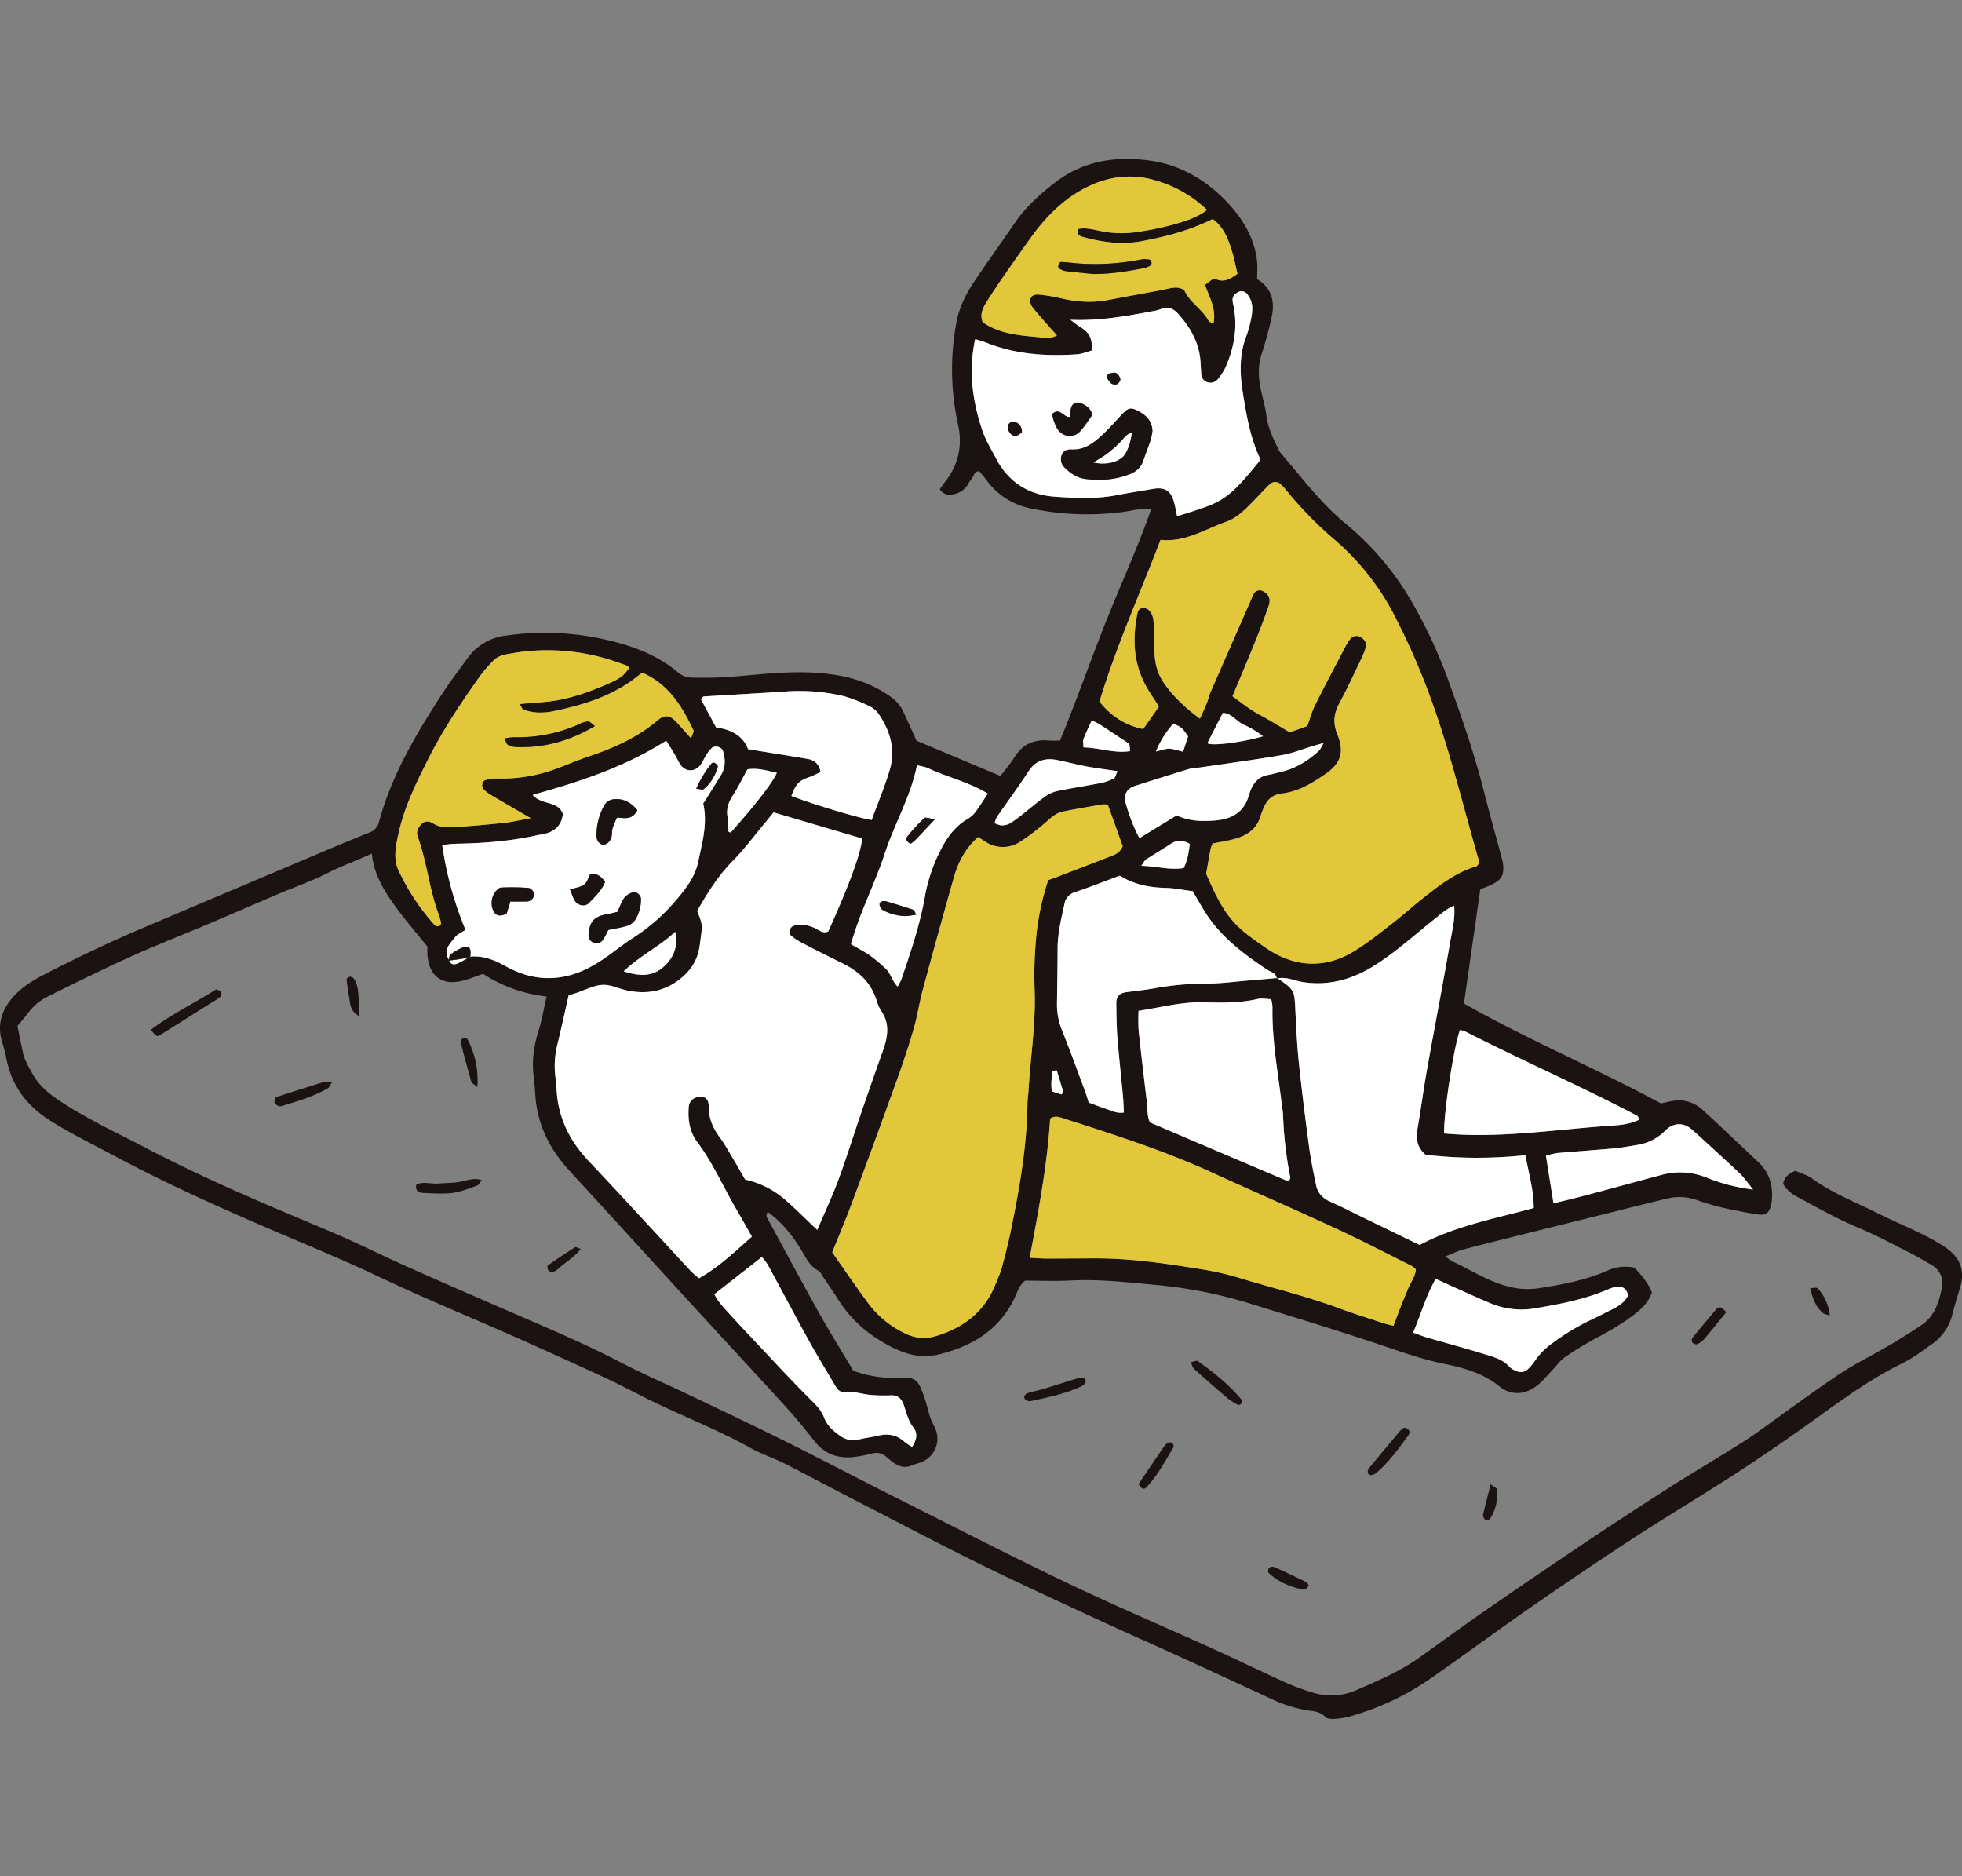
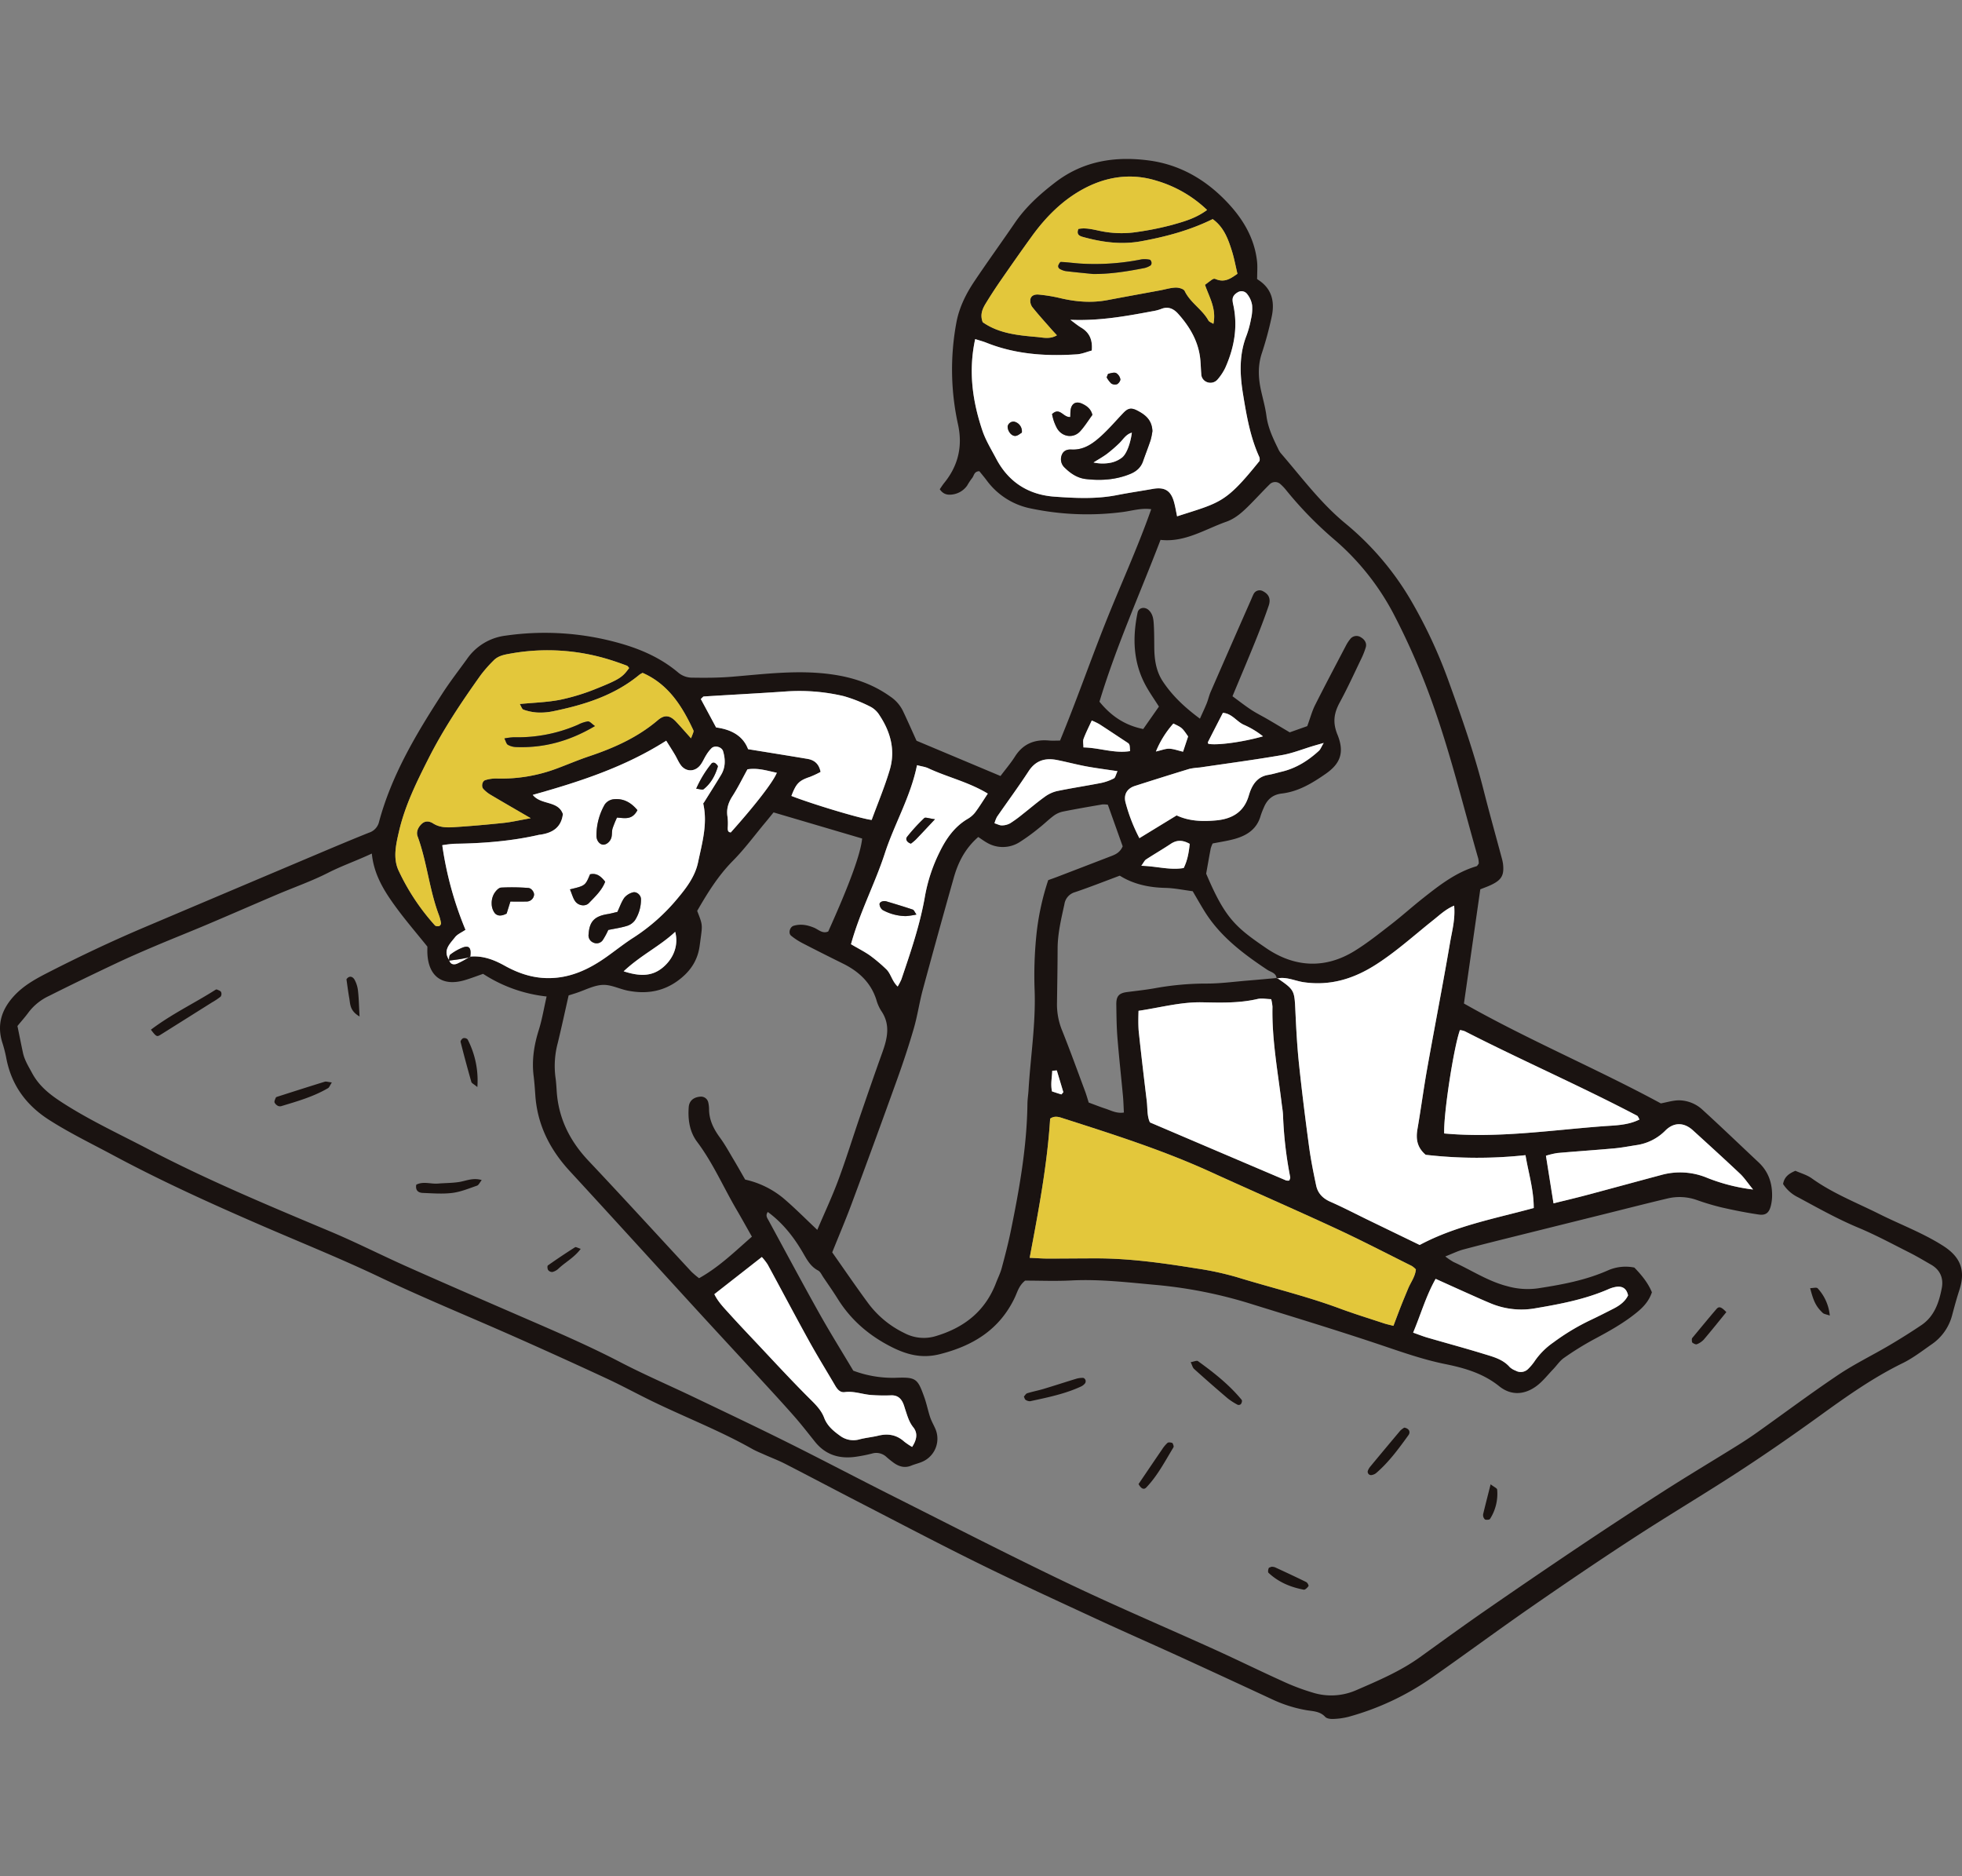
<svg xmlns="http://www.w3.org/2000/svg" width="1000" height="956" viewBox="0 0 1000 956">
  <rect x="0" y="0" width="1000" height="956" fill="#808080" stroke="none" />
  <defs>
    <clipPath id="a">
      <path fill="#fff" stroke="#707070" d="M4370-277h1000v956H4370z" />
    </clipPath>
    <clipPath id="b">
      <path fill="none" d="M0 0h1000v794.982H0z" />
    </clipPath>
  </defs>
  <g clip-path="url(#a)" transform="translate(-4370 277)">
    <g clip-path="url(#b)" transform="translate(4370 -196)">
      <path fill="#1a1311" d="M278.616 426.805a73.815 73.815 0 0 1-32.384-11.534c-3.181 1.1-6.184 2.268-9.262 3.184-11.356 3.391-18.586-1.759-19.133-13.558-.055-1.178-.007-2.357-.007-3.51-5.368-6.69-10.95-13.163-15.985-20.038-5.918-8.083-11.29-16.55-12.332-27.386-7.743 3.639-15.2 6.2-22.3 9.812-8.379 4.263-17.337 7.381-26.012 11.072-11.933 5.076-23.813 10.278-35.757 15.331-8.693 3.68-17.481 7.145-26.174 10.828-6.786 2.878-13.558 5.811-20.219 8.962-11.467 5.423-22.9 10.928-34.231 16.628a27.7 27.7 0 0 0-10.252 8.272c-1.7 2.342-3.65 4.5-5.678 6.975.905 4.415 1.818 9.021 2.8 13.617.813 3.794 2.845 6.986 4.67 10.377 3.979 7.4 10.289 11.84 17.079 16.122 13.514 8.519 27.977 15.235 42.085 22.616 30.116 15.76 61.458 28.812 92.767 41.96 13.329 5.6 26.241 12.184 39.455 18.065 18.878 8.408 37.841 16.621 56.8 24.844 17.33 7.525 34.7 14.91 51.495 23.651 12.3 6.4 25.073 11.881 37.586 17.869 15.978 7.644 31.989 15.232 47.841 23.13 17.969 8.951 35.735 18.313 53.671 27.33 29.543 14.858 58.965 29.975 88.789 44.239 24.763 11.84 50.058 22.557 75.064 33.888 11.559 5.239 22.949 10.854 34.516 16.078a112.358 112.358 0 0 0 15.686 5.952 31.709 31.709 0 0 0 21.693-1.116c11.375-4.936 22.809-9.746 32.964-17.06 11.02-7.939 22.014-15.926 33.178-23.658q24.039-16.646 48.325-32.935 21.351-14.3 42.987-28.176c12.187-7.788 24.611-15.2 36.895-22.838 3.51-2.18 6.971-4.452 10.34-6.846 13.728-9.745 27.219-19.846 41.191-29.229 8.3-5.578 17.4-9.978 26.041-15.069q8.379-4.932 16.462-10.355c6.627-4.463 9.007-11.522 10.418-18.859.979-5.065-.8-9.335-5.508-12.014-3.587-2.039-7.122-4.189-10.806-6.04-8.682-4.367-17.256-9.021-26.207-12.753-10.632-4.433-20.6-10.045-30.692-15.486a18.829 18.829 0 0 1-7.666-6.779c.621-3.613 2.893-5.3 6.273-6.738 2.6 1.171 5.848 2.054 8.412 3.894 10.647 7.632 22.794 12.346 34.379 18.143 10.81 5.4 22.188 9.627 32.458 16.17 8.922 5.685 11.593 12.531 8.345 22.513-1.37 4.2-2.534 8.478-3.672 12.749a25.8 25.8 0 0 1-10.436 14.94c-4.84 3.369-9.576 7.056-14.833 9.627-15.228 7.437-28.9 17.178-42.558 27.053-13.4 9.679-27 19.114-40.848 28.132-17.814 11.6-36.115 22.457-53.933 34.054-17.574 11.434-34.926 23.219-52.156 35.166-16.986 11.781-33.611 24.079-50.549 35.923a137.232 137.232 0 0 1-42.274 19.857 35.931 35.931 0 0 1-7.847 1.119c-1.389.07-3.31-.166-4.13-1.057-2.734-2.974-6.395-2.837-9.8-3.454a68.394 68.394 0 0 1-16.842-5.3q-23.285-10.834-46.629-21.538c-14.762-6.746-29.628-13.266-44.354-20.09-19.546-9.055-39.137-18.039-58.466-27.552-20.374-10.03-40.478-20.614-60.671-31.017-12.849-6.62-25.62-13.392-38.476-19.994-3.406-1.747-7.012-3.1-10.514-4.666-2.154-.964-4.367-1.84-6.417-3-16.225-9.158-33.6-15.9-50.327-23.991-7.965-3.849-15.738-8.113-23.762-11.837q-23.283-10.815-46.758-21.215c-22.912-10.163-46.145-19.628-68.766-30.393-20.008-9.52-40.534-17.766-60.83-26.566-25.465-11.042-50.719-22.491-75.194-35.628-10.924-5.863-22.084-11.257-32.561-17.951-11.781-7.518-19.292-17.807-21.892-31.616a65.258 65.258 0 0 0-1.97-7.706c-2.882-9.044-.488-16.75 5.689-23.607 4.836-5.368 10.883-8.752 17.282-12.032 16.31-8.356 32.842-16.177 49.707-23.326q41.976-17.794 83.975-35.55c10.06-4.248 20.115-8.523 30.256-12.575a7.587 7.587 0 0 0 5.076-5.519c6.461-23.991 19.055-44.985 32.4-65.577 3.849-5.94 8.209-11.556 12.357-17.3a28.052 28.052 0 0 1 19.794-12 140.11 140.11 0 0 1 56.194 3.347c11.578 3.085 22.336 7.592 31.582 15.346a10.988 10.988 0 0 0 7.244 2.726c6.783.111 13.5.092 20.315-.469 17.027-1.4 34.058-3.639 51.236-1.145 10.736 1.555 20.551 4.891 29.429 11.227a18.763 18.763 0 0 1 6.362 7.145c2.3 4.777 4.422 9.642 7.038 15.387 13.636 5.722 28.014 11.763 42.795 17.969 2.527-3.369 5.209-6.509 7.4-9.956 4.127-6.495 10.008-8.789 17.4-8.12 1.729.155 3.484.022 5.545.022 8.124-19.683 15.117-39.721 22.923-59.426 7.7-19.425 16.484-38.428 23.551-58.477-5.117-.728-9.945.864-14.81 1.467a140.111 140.111 0 0 1-46.626-1.858 36.8 36.8 0 0 1-22.557-14.467c-1.208-1.607-2.516-3.144-3.606-4.5-2.837.052-2.678 2.449-3.8 3.631a34.722 34.722 0 0 0-2.42 3.691 10.914 10.914 0 0 1-7.374 4.511c-2.339.358-4.729.129-6.583-2.656.691-.986 1.408-2.15 2.257-3.2 7.16-8.8 9.472-18.715 7.049-29.794a130.4 130.4 0 0 1-.846-51.886c1.411-7.666 4.836-14.581 9.121-20.984 6.733-10.055 13.844-19.856 20.668-29.845 5.578-8.168 12.793-14.644 20.551-20.61C552.041 1.019 568.311-1.53 585.622.779c15.877 2.12 28.989 9.82 39.843 21.276 8.039 8.486 13.964 18.29 15.246 30.267.273 2.534.041 5.124.041 8.63-.259-.44-.089.259.351.532 7.363 4.651 8.737 11.53 6.967 19.358a178.317 178.317 0 0 1-4.862 17.943c-2.183 6.435-1.906 12.753-.484 19.188.957 4.322 2.187 8.611 2.763 12.985.787 6 3.3 11.3 5.9 16.6a10.7 10.7 0 0 0 1.334 2.294c10.581 12.232 20.211 25.3 32.809 35.724a146.734 146.734 0 0 1 33.729 39.592 250.368 250.368 0 0 1 18.752 40.068c6.735 18.59 13.3 37.25 18.168 56.46 2.9 11.438 6.092 22.8 9.143 34.194a23.5 23.5 0 0 1 .757 3.458c.606 5.626-.735 8.035-5.926 10.525-1.847.887-3.794 1.563-5.674 2.324-2.76 19.3-5.508 38.495-8.331 58.185 32.82 18.623 67.432 33.06 100.355 50.9 3.074-.55 6.206-1.563 9.339-1.566a17.975 17.975 0 0 1 12.066 4.972c9.587 8.741 18.933 17.744 28.4 26.617 5.091 4.769 7.075 10.739 6.894 17.548a21.847 21.847 0 0 1-.576 4.378c-.883 3.709-2.531 5.231-6.236 4.684-6.413-.942-12.79-2.217-19.107-3.665a128.3 128.3 0 0 1-12.719-3.823 26.35 26.35 0 0 0-14.855-.646c-10.625 2.516-21.2 5.231-31.793 7.865q-21.911 5.447-43.818 10.9c-9.432 2.357-18.87 4.684-28.261 7.189-2.778.743-5.4 2.058-9.206 3.547a38.045 38.045 0 0 0 4.23 2.841c9.114 4.145 17.526 9.808 27.408 12.324a38 38 0 0 0 15.638 1.075c12.3-1.891 24.4-4.123 35.864-9.239a22.315 22.315 0 0 1 13.233-1.337c3.617 3.728 6.964 7.765 8.944 12.6-1.441 4.293-4.119 7.307-7.378 10-6.875 5.693-14.615 9.938-22.446 14.12a153.425 153.425 0 0 0-15 9.324c-2.121 1.47-3.62 3.82-5.453 5.719-2.841 2.952-5.4 6.306-8.659 8.693-6.088 4.452-12.908 4.825-18.87.03-8.142-6.554-17.644-9.31-27.5-11.3-12.21-2.468-23.865-6.746-35.624-10.662-20.718-6.908-41.605-13.27-62.463-19.731a233.338 233.338 0 0 0-48.458-9.864c-14.677-1.308-29.37-3.122-44.206-2.357-7.939.41-15.915.074-23.392.074-3.24 2.59-3.96 5.889-5.335 8.759-7.747 16.211-21.19 24.442-38.136 28.723-9.084 2.3-16.739.321-24.626-3.665-11.356-5.741-20.622-13.643-27.386-24.464-2.346-3.757-4.891-7.389-7.377-11.053-.82-1.212-1.492-2.83-2.664-3.447-4.241-2.231-6.059-6.262-8.327-10.056-4.559-7.621-10.045-14.452-17.311-19.776-1.319 1.843-.277 3.085.4 4.33 8.593 15.8 17.075 31.675 25.864 47.372 5.456 9.746 11.382 19.232 17.3 29.174a57.242 57.242 0 0 0 21.323 3.635c10.669-.4 11.415.214 14.873 9.882 1.186 3.317 1.866 6.809 2.97 10.156.635 1.925 1.674 3.713 2.5 5.575a12.77 12.77 0 0 1-5.508 16.683c-2.05 1.108-4.437 1.566-6.613 2.453-3.4 1.393-6.354.451-9.125-1.574a52.84 52.84 0 0 1-3.447-2.778 7.555 7.555 0 0 0-7.374-1.814 75.731 75.731 0 0 1-7.81 1.577c-8.5 1.337-15.812-.676-21.371-7.651-3.495-4.385-6.945-8.818-10.643-13.026-5.852-6.65-11.87-13.152-17.862-19.676-10.588-11.526-21.242-22.989-31.808-34.53-21.541-23.521-42.972-47.143-64.587-70.594-10.159-11.02-16.539-23.6-17.577-38.7-.225-3.236-.44-6.48-.846-9.7-1.02-8.065.181-15.8 2.612-23.525 1.666-5.294 2.564-10.828 3.994-17.09m-39.083-20.293c6.447-.628 12.173 1.537 17.651 4.585 6.809 3.794 13.95 6.262 21.866 6.358 11.5.133 21.205-4.485 30.278-10.943 4.566-3.251 8.962-6.768 13.684-9.775a98.115 98.115 0 0 0 22.391-19.945c4.54-5.408 8.9-11.2 10.4-18.316 2.054-9.779 4.932-19.535 2.686-29.732-.118-.528.188-1.149.033-.321 3.495-5.619 6.336-10.06 9.047-14.578 2.279-3.8 2.2-7.9 1-11.988-.658-2.242-4.2-3.17-5.881-1.574a18.321 18.321 0 0 0-2.689 3.454c-1.112 1.733-1.873 3.724-3.151 5.305-2.774 3.428-7.278 3.354-9.838-.126-1.212-1.648-1.995-3.609-3.051-5.379-1.334-2.239-2.745-4.433-4.389-7.064-21.131 13.477-44.25 20.95-68.012 27.615 4.248 5.316 12.915 2.778 15.357 9.76-.842 6.864-5.3 9.568-11.371 10.5-.292.044-.595.044-.879.111-14.171 3.247-28.568 4.333-43.061 4.537a59.147 59.147 0 0 0-6.169.735 177.394 177.394 0 0 0 11.837 43.112c-2.032 1.389-4.123 2.224-5.312 3.757-2.6 3.358-6.413 6.657-3 11.655.558 2.279 2.4 2.483 4 1.851a57.16 57.16 0 0 0 6.572-3.595m411.411 10.883c8.929 6.14 8.815 6.144 9.328 17.149.414 8.829.876 17.677 1.8 26.466 1.478 14.068 3.236 28.11 5.124 42.133.905 6.705 2.239 13.362 3.643 19.986.842 3.971 3.377 6.594 7.241 8.294 6.465 2.841 12.738 6.125 19.1 9.21 8.726 4.237 17.459 8.464 26.429 12.808 18.283-9.771 38.38-13.443 58.126-18.83.007-9.417-2.678-17.788-4.193-26.931a229.5 229.5 0 0 1-50.885-.185c-4.455-3.8-5.039-8.164-4.175-13.163 1.762-10.167 3.1-20.407 4.91-30.559 3.827-21.475 8.013-42.883 11.685-64.38 1.023-5.97 2.734-11.977 2.091-18.859-4.333 1.821-7.267 4.684-10.422 7.189-9.69 7.688-18.837 16.044-29.31 22.764-11.312 7.267-23.215 11.013-36.851 9.073-4.607-.658-9.04-3.033-13.879-1.88-.222-2.937-2.952-3.255-4.762-4.459-12.339-8.209-24.087-17.042-32.052-29.92-2-3.236-3.875-6.554-5.981-10.126-4.673-.595-9.321-1.592-13.994-1.7-8.408-.192-16.3-1.914-23.163-6.225-7.876 2.93-15.269 5.855-22.794 8.4a7.479 7.479 0 0 0-5.438 6.181c-1.64 7.492-3.439 14.929-3.458 22.672-.026 9.432-.2 18.863-.325 28.3a35.161 35.161 0 0 0 2.774 13.721c4.03 10.108 7.732 20.348 11.534 30.548.7 1.884 1.241 3.835 1.869 5.8 3.007 1.1 5.73 2.191 8.512 3.1 2.911.953 5.737 2.575 9.417 1.987-.17-3.125-.229-5.748-.469-8.353-.927-9.967-2.035-19.92-2.833-29.9-.443-5.575-.48-11.186-.565-16.787-.063-4.326 1.385-5.833 5.571-6.369 4.666-.6 9.347-1.1 13.976-1.921a147.547 147.547 0 0 1 26.362-2.4c7.045.03 14.1-.953 21.142-1.526 4.976-.406 9.949-.872 14.921-1.311m15.361-128.354c1.529-4.189 2.42-7.6 3.971-10.688 5.168-10.281 10.566-20.448 15.9-30.64a18.563 18.563 0 0 1 1.951-2.944 4.029 4.029 0 0 1 5.512-.979c2.043 1.19 3.081 3.081 2.475 5.124a38.844 38.844 0 0 1-2.261 5.741c-3.58 7.437-7 14.966-10.939 22.21-2.981 5.482-3.8 10.2-1.219 16.536 3.816 9.369 1.171 14.973-6.033 19.975-6.853 4.762-13.905 9.033-22.373 10.023-4.684.55-7.485 3.1-9.169 7.241a39.483 39.483 0 0 0-1.6 4.127c-1.9 6.764-6.968 10.019-13.218 11.763-3.668 1.027-7.474 1.563-11.227 2.32a14.741 14.741 0 0 0-.979 2.531c-.831 4.337-1.581 8.693-2.324 12.841 9.579 22.594 14.821 27.2 30.611 37.97 14.264 9.738 29.813 10.78 44.985 1.448 6.487-3.993 12.5-8.8 18.538-13.469 5.6-4.333 10.876-9.092 16.436-13.484 8.345-6.591 16.742-13.141 27.2-16.236.454-.137.743-.842 1.164-1.352a13.207 13.207 0 0 0-.247-2.56c-7.437-25.782-13.717-51.89-22.668-77.244a358.712 358.712 0 0 0-20.732-47.879 128.644 128.644 0 0 0-30.345-37.77 191.564 191.564 0 0 1-24.061-24.715 24.2 24.2 0 0 0-3.033-3.207 3.946 3.946 0 0 0-5.564.188c-3.151 3.111-6.147 6.376-9.254 9.531-3.75 3.8-7.651 7.64-12.712 9.424-11.013 3.883-21.209 10.676-33.577 9.265-10.58 27.674-22.6 54.24-31.124 82.464 5.711 7.034 12.675 12 22.3 13.927 2.7-3.853 5.353-7.643 8.009-11.438-2.346-3.687-4.537-6.812-6.4-10.126-6.727-11.951-7.2-24.711-4.47-37.789.536-2.553 3.632-3.107 5.6-1.3 2.172 1.988 2.483 4.629 2.638 7.248.233 3.813.225 7.636.255 11.46.044 6.28.809 12.357 4.415 17.766 4.91 7.37 11.231 13.259 18.856 18.9 1.348-3.018 2.483-5.375 3.454-7.795.768-1.906 1.19-3.957 2.01-5.837q10.252-23.507 20.6-46.973c.477-1.082.9-2.191 1.47-3.221a3.443 3.443 0 0 1 4.644-1.1c2.933 1.518 4.064 3.872 2.852 7.414-2.095 6.125-4.418 12.18-6.846 18.183-3.716 9.191-7.6 18.316-11.593 27.907 3.38 2.468 6.373 4.828 9.542 6.912 2.7 1.777 5.634 3.207 8.434 4.84 3.495 2.036 6.964 4.127 11.2 6.642 2.8-.994 6.365-2.257 8.933-3.166m-376.459 137.21c-1.877 8.264-3.6 16.273-5.534 24.231a45.234 45.234 0 0 0-1.178 17.537c.344 2.335.469 4.7.628 7.06.927 13.872 6.7 25.391 16.211 35.462 17.637 18.682 34.948 37.667 52.426 56.5a43.379 43.379 0 0 0 3.927 3.336c10.3-5.752 18.265-13.628 26.931-21.168-2.689-4.74-5.246-9.365-7.913-13.924-6.705-11.445-11.969-23.7-20.016-34.4-3.838-5.109-4.758-11.364-4.271-17.714.244-3.181 2.438-5.05 5.915-5.312a3.771 3.771 0 0 1 4 2.771 15.606 15.606 0 0 1 .447 3.5c-.011 5.6 2.327 10.2 5.56 14.615 2.608 3.558 4.732 7.474 7 11.271 1.962 3.281 3.831 6.617 5.837 10.1a46.193 46.193 0 0 1 19.672 9.664c5.763 4.917 11.1 10.329 17.09 15.967 3.694-8.671 7.566-16.909 10.725-25.409 4-10.758 7.381-21.748 11.109-32.609s7.492-21.741 11.378-32.565c2.571-7.163 4.141-14.153-.672-21.1a21.616 21.616 0 0 1-2.468-5.678c-2.83-8.748-8.959-14.371-16.953-18.327-6.879-3.41-13.746-6.842-20.562-10.374a33.756 33.756 0 0 1-5.892-3.838c-1.57-1.293-.643-4.5 1.3-5.069 3.572-1.057 6.919-.432 10.337.961 2.305.938 4.389 3.292 7.293 1.932 10.835-24.061 16.5-39.522 17.271-47.357-14.825-4.37-29.713-8.763-45.148-13.31-1.215 1.489-2.664 3.3-4.149 5.08-5.486 6.565-10.58 13.521-16.58 19.58-7.573 7.655-13.045 16.576-18.205 25.528 2.73 6.986 2.73 6.986 1.773 14.038-.2 1.463-.38 2.93-.606 4.389-1.156 7.444-5.179 12.952-11.227 17.3-7.732 5.556-16.247 6.709-25.31 4.917-4.326-.857-8.63-3.151-12.845-2.93-4.533.236-8.948 2.664-13.418 4.126-1.4.458-2.8.887-3.883 1.23m208.775-80.731c-6.812 5.974-10.292 13.041-12.476 20.762q-8.057 28.472-15.782 57.036c-1.766 6.535-2.715 13.3-4.6 19.794-2.542 8.759-5.423 17.433-8.512 26.015q-11.377 31.647-23.111 63.165c-3.066 8.253-6.528 16.362-9.952 24.9 6.177 8.763 12.143 17.537 18.442 26.063a49.984 49.984 0 0 0 18.309 15.051 21.082 21.082 0 0 0 16.2 1.518c14.471-4.363 25.1-12.771 30.57-27.142.946-2.483 2.169-4.88 2.856-7.429 1.681-6.258 3.325-12.542 4.625-18.889 4.385-21.4 8.209-42.883 8.5-64.827.03-2.353.417-4.7.558-7.056.994-16.783 3.676-33.452 3.122-50.338a203.253 203.253 0 0 1 1.034-30.057 131.494 131.494 0 0 1 5.878-26.58c1.692-.613 3.074-1.086 4.433-1.607q14.031-5.381 28.051-10.784c2.242-.864 4.271-2.013 5.467-4.843l-7.555-21.19a13.108 13.108 0 0 0-2.774-.155c-6.672 1.149-13.351 2.29-19.99 3.617a12.39 12.39 0 0 0-4.751 2.087c-2.608 1.914-4.913 4.241-7.47 6.232a100.941 100.941 0 0 1-9.993 7.278 15.954 15.954 0 0 1-16.816.188c-1.263-.7-2.427-1.585-4.263-2.8m46.937-263.563c1.843 1.341 3.6 2.83 5.541 4 4.241 2.556 5.859 6.236 5.383 11.67-2.542.669-5.017 1.755-7.555 1.925-15.745 1.049-31.261.03-46.138-5.907-1.777-.709-3.643-1.186-5.737-1.858-3.546 16.369-1.359 31.7 3.7 46.677 1.685 4.98 4.544 9.579 7.016 14.275 6.3 11.977 16.5 18.409 29.765 19.351 10.562.746 21.209 1.282 31.763-.794 6.062-1.193 12.188-2.084 18.272-3.162 5.878-1.042 9.047.706 10.706 6.262.746 2.508 1.134 5.12 1.688 7.71 22.236-7.163 24.656-6.653 42.034-28.235a4.653 4.653 0 0 0-.03-1.762c-4.736-10.311-6.624-21.4-8.423-32.436-1.614-9.915-2.017-19.916 1.777-29.625a50.277 50.277 0 0 0 2.324-8.523 22.582 22.582 0 0 0 .558-7 11.919 11.919 0 0 0-2.383-5.5 3.622 3.622 0 0 0-4.71-1.219c-1.6.872-2.9 2.076-2.874 4.093a13.761 13.761 0 0 0 .41 2.612c2.353 11.112.425 21.7-4.115 31.9a26.8 26.8 0 0 1-3.842 5.844 4.77 4.77 0 0 1-5.645 1.385 4.5 4.5 0 0 1-2.767-4.178c-.2-2.353-.24-4.718-.458-7.067-.853-9.217-5.279-16.757-11.293-23.485-2.32-2.593-5.1-3.949-8.7-2.464a21.52 21.52 0 0 1-4.274 1.116c-13.617 2.556-27.245 5.032-41.989 4.393M524.811 559.98c3.772.166 6.395.377 9.014.377 8.268.007 16.536-.092 24.8-.1 17.186-.011 34.139 2.386 51.044 5.105a153.925 153.925 0 0 1 20.732 4.459c17.459 5.364 35.258 9.6 52.418 15.963 7.455 2.767 15.069 5.106 22.624 7.6 1.359.451 2.774.732 4.769 1.249 1.334-3.506 2.534-6.753 3.8-9.975 1.19-3.014 2.442-6 3.683-9 1.334-3.225 3.624-6.081 3.957-9.786a11.873 11.873 0 0 0-2.065-1.733c-12.941-6.443-25.775-13.111-38.89-19.185-21.15-9.794-42.525-19.1-63.73-28.771-24.216-11.057-49.515-19.1-74.8-27.194-2.191-.7-4.47-1.648-6.927.07-1.467 23.455-5.848 46.585-10.433 70.912m-254.3-224.012c-8.083-4.7-14.445-8.364-20.755-12.114a16.422 16.422 0 0 1-3.373-2.778c-1.164-1.212-.658-4.023.968-4.526a18.637 18.637 0 0 1 5.948-.816 80.067 80.067 0 0 0 30.386-5.05c5.538-2.05 10.972-4.4 16.569-6.269 12.694-4.256 24.733-9.624 35.059-18.423 3.454-2.944 6.2-2.483 9.254.776 2.545 2.719 4.987 5.53 7.636 8.482 1.4-3.521 1.456-3.547 1.116-4.278-5.719-12.247-12.727-23.352-25.771-29.067a10.019 10.019 0 0 0-1.589.9c-12.912 10.713-28.354 15.453-44.391 18.73a32.043 32.043 0 0 1-7.928.55 25.534 25.534 0 0 1-6.86-1.459c-.75-.259-1.112-1.651-1.858-2.856 7.352-.728 14.138-.883 20.692-2.191a106.737 106.737 0 0 0 18.571-5.73c11.737-4.7 13.2-5.878 16.484-10.436-.392-.414-.706-1.027-1.182-1.2-2.767-1.027-5.549-2.013-8.364-2.9a106.527 106.527 0 0 0-50.785-3.262c-3.236.562-6.458 1.112-8.833 3.609a69.885 69.885 0 0 0-6.432 7.3c-9.768 13.695-19.122 27.641-26.732 42.713-6 11.873-11.881 23.747-14.921 36.8-1.555 6.661-3.214 13.658-.336 20.012a113.273 113.273 0 0 0 18.483 27.973 1.363 1.363 0 0 0 .739.458 2.893 2.893 0 0 0 1.633-.033 1.782 1.782 0 0 0 .85-1.367 22.38 22.38 0 0 0-1.1-4.241c-4.906-13.011-6.051-27.031-10.846-40.083-.835-2.272.321-4.725 2.172-6.406 1.77-1.607 3.861-1.363 5.741-.159 3.192 2.047 6.79 2.143 10.292 1.925 8.534-.536 17.06-1.286 25.565-2.176 4.038-.421 8.024-1.367 13.905-2.405M615.236 25.999a62.882 62.882 0 0 0-25.837-14.92c-13.115-4.064-25.856-2.032-37.6 4.407-10.459 5.73-18.819 14.186-25.827 23.85-5.364 7.4-10.6 14.892-15.8 22.4q-4.029 5.824-7.728 11.866c-1.7 2.789-3.04 5.767-1.559 9.594 8.068 5.689 17.77 6.679 27.449 7.51 3.244.277 6.783 1.3 10.37-.846-1.2-1.308-2-2.135-2.752-3-3.3-3.776-6.69-7.481-9.816-11.4a5.434 5.434 0 0 1-.949-4.019c.436-2.01 2.49-2.508 4.256-2.324a79.669 79.669 0 0 1 10.451 1.688c8.135 1.965 16.277 2.689 24.563 1.119 8.977-1.7 17.969-3.321 26.95-4.984 2.612-.484 5.205-1.308 7.824-1.382 1.563-.044 4.06.635 4.585 1.733 2.871 6 8.944 9.317 12.1 15.017.4.728 1.522 1.06 2.542 1.725 1.651-7.78-2.22-13.758-4.278-19.9 4.067-3.018 4.234-3.417 5.53-2.878 4.636 1.928 7.813-.514 11.005-2.737-.986-4.145-1.662-7.906-2.793-11.522-1.928-6.144-4.1-12.224-9.827-16.344-11.685 5.752-23.876 8.988-36.415 11.282-10.178 1.858-19.968.517-29.724-2.187-1.766-.488-3.417-1.234-2.324-4.067 3.639-.754 7.359.233 11.02.99a52.77 52.77 0 0 0 19.347.476 153.4 153.4 0 0 0 17.345-3.513c5.892-1.681 11.947-3.258 17.891-7.632m41.919 494.592c.17-.609.547-1.2.451-1.7a201.155 201.155 0 0 1-3.661-31.546c-.081-2.047-.462-4.082-.709-6.121-1.991-16.355-5.021-32.609-4.677-49.189a23.06 23.06 0 0 0-.65-3.864c-2.438-.059-4.832-.587-6.982-.085-9.3 2.165-18.73 1.88-28.128 1.685-10.983-.225-21.423 2.693-32.5 4.33 0 3.683-.281 6.9.048 10.048 1.267 12.006 2.7 23.994 4.145 35.982.451 3.739.078 7.643 1.622 10.839 23.407 9.989 46.408 19.805 69.423 29.591a4.466 4.466 0 0 0 1.618.026m-275.87-219.811c10.51 1.71 20.381 3.281 30.234 4.936 3.476.587 5.907 2.464 6.72 6.661a48.15 48.15 0 0 1-5.3 2.486c-5.66 1.906-7.1 3.281-9.565 9.749 10.422 4.09 35.207 11.578 40.914 12.232 3.07-8.4 6.624-16.82 9.21-25.531 2.952-9.934.436-19.28-5.2-27.774a12.053 12.053 0 0 0-4.359-4.248 75.391 75.391 0 0 0-13.887-5.538 98.39 98.39 0 0 0-30.74-2.3c-13.521.912-27.053 1.622-40.574 2.468-.414.026-.787.639-1.541 1.289 2.556 4.762 5.165 9.609 7.795 14.5 7.769 1.023 13.739 4.293 16.3 11.068m354.8 195.834c27.072 2.468 53.922-1.637 80.827-3.676 6.2-.469 12.76-.432 18.719-3.458-.595-.975-.776-1.681-1.2-1.91-28.886-15.165-58.813-28.2-87.854-43.057a10.506 10.506 0 0 0-2.468-.587c-3.17 8.767-8.43 42.928-8.02 52.688m-302.36-96.434c3.827 2.246 6.982 3.82 9.819 5.841a81.282 81.282 0 0 1 8.065 6.816c2.475 2.3 2.948 6.121 5.907 8.888a30.48 30.48 0 0 0 1.888-3.632c4.736-13.946 9.524-27.9 12.032-42.451a83.587 83.587 0 0 1 7.5-22.546c3.233-6.609 7.448-12.712 14.049-16.676a13.79 13.79 0 0 0 3.946-3.306c2.242-2.985 4.193-6.2 6.513-9.694-9.819-5.952-20.581-8.349-30.374-12.937-1.511-.709-3.262-.9-5.7-1.544-3.251 16.122-11.511 29.9-16.414 44.978-4.995 15.361-12.679 29.75-17.23 46.264m-69.637 178.322c1.825 3.861 4.939 7.012 7.88 10.263 3.953 4.37 8 8.663 12.047 12.948 9.513 10.074 18.867 20.307 28.686 30.072 2.992 2.974 5.859 5.77 7.352 9.716 1.548 4.09 4.659 6.705 8.057 9.132a11.374 11.374 0 0 0 10.048 1.84c3.129-.816 6.391-1.1 9.531-1.862 4.947-1.2 9.313-.432 13.166 3.033a37.313 37.313 0 0 0 4.027 2.719c2.324-3.6 3.063-6.942.573-10.037-2.143-2.667-2.955-5.711-3.982-8.767-.377-1.116-.672-2.265-1.13-3.343-1.138-2.664-2.97-4.23-6.1-4.149a91.422 91.422 0 0 1-10.6-.2c-4.37-.406-8.574-2.054-13.115-1.437-2.283.31-3.728-1.374-4.828-3.258-4.466-7.632-9.125-15.161-13.4-22.9-7.126-12.893-13.99-25.927-21.035-38.864a28.016 28.016 0 0 0-2.978-3.831 75481.428 75481.428 0 0 1-24.19 18.926m356.148 19.62c2.9 1.016 5.046 1.88 7.256 2.523 9.609 2.8 19.273 5.4 28.834 8.338 4.721 1.456 9.657 2.678 13.159 6.713a9.476 9.476 0 0 0 3.018 1.8 5.287 5.287 0 0 0 6.491-1.023 25.508 25.508 0 0 0 3.351-4.075 37.224 37.224 0 0 1 9.35-9.269 114.5 114.5 0 0 1 18.884-11.391c4-1.88 7.932-3.894 11.866-5.9 3.17-1.618 5.922-3.7 7.337-6.731-.813-3.657-3-4.747-5.992-4.348a16.2 16.2 0 0 0-4.2 1.286c-11.733 5.08-24.161 7.463-36.658 9.579a40.609 40.609 0 0 1-22.572-2.187c-4.086-1.673-8.109-3.5-12.139-5.3-5.338-2.379-10.654-4.8-16.517-7.444-4.936 8.744-7.451 17.836-11.474 27.423m173.266-72.944c-2.97-3.639-4.57-6.1-6.646-8.054-7.928-7.466-15.981-14.8-24.039-22.129-4.5-4.1-9.668-4.189-13.968.074a25.834 25.834 0 0 1-14.7 7.466c-3.783.576-7.551 1.326-11.356 1.673-9.675.876-19.373 1.515-29.048 2.372a40.959 40.959 0 0 0-5.818 1.385c1.319 8.32 2.549 16.059 3.853 24.257 5.87-1.459 11.3-2.726 16.687-4.16 12.8-3.406 25.576-6.908 38.373-10.329a35.806 35.806 0 0 1 23.363 1.537 93.214 93.214 0 0 0 23.3 5.907m-218.848-227.57c-2.667.768-3.983 1.134-5.294 1.522-5.342 1.592-10.592 3.742-16.048 4.684-13.905 2.394-27.907 4.252-41.871 6.31a35.943 35.943 0 0 0-5.205.683q-13.914 4.234-27.763 8.7c-4.186 1.337-5.992 4.57-4.714 8.859a87.091 87.091 0 0 0 6.956 17.77l18.978-11.6c6.435 3 13.192 3.151 19.979 2.56 7.935-.695 14.094-4 16.639-12.169.351-1.123.687-2.261 1.141-3.343 1.692-4.027 4.33-6.931 8.914-7.688 2.316-.384 4.577-1.094 6.864-1.637 7.363-1.744 13.532-5.638 19.018-10.691.75-.691 1.116-1.792 2.405-3.96M569.582 311.99c-6.266-.953-11.231-1.574-16.137-2.494-4.925-.92-9.771-2.228-14.685-3.2-6-1.182-10.88.17-14.493 5.715-5.146 7.9-10.765 15.486-16.122 23.248a16.26 16.26 0 0 0-1.267 3.273c1.585.488 2.686 1.119 3.765 1.082a8.989 8.989 0 0 0 4.174-1.049 65 65 0 0 0 6.413-4.673c3.716-2.9 7.292-6 11.116-8.744a17.4 17.4 0 0 1 6.291-3c7.485-1.563 15.058-2.689 22.565-4.16a25.662 25.662 0 0 0 6.513-2.32c.761-.384.979-1.843 1.866-3.687m-188.612-.946c-2.534 4.588-4.843 9.321-7.673 13.717-2.18 3.388-3.192 6.735-2.46 10.713a29.834 29.834 0 0 1 .085 5.272c0 1.149-.078 2.338 1.552 2.457 12.346-13.8 21.567-25.69 23.459-30.4-4.884-1.012-9.605-2.6-14.962-1.755m-63.1 102.93c8.268 2.682 14.618 2.723 20.308-2.239 5.4-4.71 7.7-11.378 5.955-17.877-7.795 7.329-17.459 11.851-26.263 20.115m298.008-115.913c4.526.853 17.463-.864 27.844-3.824a43.8 43.8 0 0 0-9.96-5.977c-3.565-1.707-5.9-5.656-10.473-5.992-2.641 5.146-5.168 10.052-7.662 14.98-.092.181.159.539.251.813m-9.494 50.974c-3.8-2.128-6.716-1.969-9.716.026-4.112 2.745-8.4 5.213-12.542 7.921-.8.521-1.226 1.6-2.42 3.225 7.876.2 14.567 2.35 21.612 1.134 1.947-3.96 2.593-7.9 3.066-12.306m-30.419-47.268c-.166-3.606-.188-3.572-1.722-4.577-4.651-3.048-9.265-6.151-13.939-9.162a35.387 35.387 0 0 0-3.857-1.855c-1.589 3.484-3.059 6.343-4.171 9.339-.44 1.182-.07 2.66-.07 4.378 8.2.155 15.782 3.188 23.758 1.877m29.595-7.455c-3.1-4.522-3.136-4.481-7.518-6.594a49.6 49.6 0 0 0-8.9 14.26c2.959-.669 4.884-1.489 6.779-1.433 2.183.063 4.341.905 7.056 1.533.946-2.845 1.821-5.482 2.579-7.765m-66.924 170.165-2.331.2c-.078 3.369-.927 6.664-.111 10.5 1.537.506 3.129 1.045 4.743 1.522.126.037.388-.4 1.038-1.093-1.049-3.5-2.194-7.315-3.34-11.131" />
      <path fill="#1a1311" d="M76.911 443.728c10.676-8.065 22.162-13.484 32.8-20.259.24-.151.628-.318.835-.225.761.347 1.773.635 2.117 1.263a2.487 2.487 0 0 1-.185 2.35 33.189 33.189 0 0 1-4.374 2.93q-13.072 8.229-26.148 16.436c-1.991 1.252-2.235 1.171-5.046-2.494m135.257 78.987c3.532-1.847 7.366-.277 11.057-.576 3.513-.285 7.067-.251 10.54-.761 3.672-.536 7.2-2.386 11.766-1.027-1.02 1.264-1.537 2.553-2.394 2.848-4.141 1.433-8.3 3.166-12.6 3.705-4.913.617-9.975.2-14.962.011-2.242-.085-3.96-1.153-3.41-4.2m394.712 90.433c1.633-.262 3.085-.972 3.7-.525 8.042 5.807 15.83 11.929 22.2 19.628a1.076 1.076 0 0 1 .229.809 2.89 2.89 0 0 1-.584 1.511 1.725 1.725 0 0 1-1.533.329 32.163 32.163 0 0 1-5.139-3.292q-8.672-7.376-17.134-15c-.757-.68-1-1.936-1.744-3.462M521.859 630.7c.528-.558 1-1.493 1.692-1.707 2.778-.861 5.656-1.4 8.441-2.239 5.586-1.677 11.127-3.506 16.709-5.19a10.925 10.925 0 0 1 3.414-.388c.41.011.983.639 1.145 1.1a1.975 1.975 0 0 1-.192 1.614 5.73 5.73 0 0 1-1.973 1.607c-8.272 3.861-17.167 5.626-26.008 7.551a3.834 3.834 0 0 1-2.387-.724c-.4-.236-.517-.961-.842-1.629M169.136 470.608c-1.027 1.581-1.311 2.542-1.943 2.911-7.433 4.348-15.649 6.7-23.817 9.154a2.355 2.355 0 0 1-1.714-.133 3.775 3.775 0 0 1-1.733-1.722c-.2-.665.3-1.555.565-2.32a1.107 1.107 0 0 1 .647-.55c8.116-2.6 16.233-5.2 24.379-7.71.739-.225 1.666.148 3.617.369m546.621 175.907c2.5.417 3.247 2.257 2.106 3.838-4.987 6.894-10.012 13.795-16.539 19.38a5.094 5.094 0 0 1-2.364.968 1.708 1.708 0 0 1-1.8-2.187 7.676 7.676 0 0 1 1.334-2.246q7.581-9.16 15.239-18.257a10.454 10.454 0 0 1 2.024-1.5m-135.459 28.755c4.03-5.944 7.969-11.788 11.955-17.6a16.96 16.96 0 0 1 2.8-3.377c.469-.4 1.614-.24 2.35 0 .377.122.565.957.75 1.5a1.131 1.131 0 0 1-.107.839c-4.263 7.015-8.057 14.367-13.787 20.37-1.249 1.312-2.66.643-3.96-1.725m299.586-87.618c-3.772 4.622-7.547 9.358-11.475 13.968a9.583 9.583 0 0 1-3.55 2.394c-.562.236-1.611-.329-2.25-.787-.325-.236-.27-1.046-.307-1.6a1.274 1.274 0 0 1 .233-.82c4.082-4.921 8.131-9.871 12.3-14.718 1.311-1.522 2.471-1.145 5.046 1.563M648.111 717.402a6.118 6.118 0 0 1 1.714.27c5.338 2.468 10.676 4.943 15.952 7.547.61.3 1.352 1.729 1.145 2.035-.554.82-1.714 1.969-2.42 1.84-6.731-1.263-12.908-3.853-17.973-8.608-.388-.362-.159-1.614.1-2.342.133-.377.964-.5 1.481-.743m-404.809-244.45c-1.869-1.541-2.874-1.947-3.055-2.586q-2.9-10.158-5.49-20.4c-.133-.528.706-1.681 1.33-1.91a2.409 2.409 0 0 1 2.235.595 45.478 45.478 0 0 1 4.98 24.3m52.678 82.453c-3.292 4.47-7.85 6.768-11.386 10.141a6.862 6.862 0 0 1-3.059 1.659 2.6 2.6 0 0 1-2.154-.994c-.392-.591-.5-2.1-.126-2.357q6.81-4.8 13.854-9.265c.429-.27 1.452.388 2.87.816M183.255 436.987c-5.013-2.885-4.707-6.321-5.238-9.3-.562-3.162-.953-6.358-1.433-9.646 1.345-1.984 3.107-1.511 4.093.148a15.06 15.06 0 0 1 1.8 5.837c.429 3.728.477 7.5.779 12.96m576.49 238.408c1.792 1.4 3.273 1.988 3.332 2.693a23.705 23.705 0 0 1-3.65 14.958c-.288.451-1.526.48-2.276.377-.414-.059-.857-.754-1.053-1.256a3.039 3.039 0 0 1-.133-1.71c1.1-4.533 2.261-9.055 3.779-15.062m162.863-99.96c1.419 0 3.277-.536 3.831.089a23.629 23.629 0 0 1 6.173 13.883c-1.766-.639-2.937-.728-3.595-1.359-3.406-3.262-4.684-5.87-6.41-12.612" />
-       <path fill="#e3c73b" d="M666.294 289.026c-2.564.909-6.129 2.176-8.929 3.166-4.241-2.516-7.71-4.6-11.208-6.642-2.8-1.633-5.73-3.063-8.43-4.839-3.173-2.084-6.166-4.444-9.542-6.908 3.993-9.594 7.876-18.719 11.589-27.91 2.427-6 4.751-12.058 6.846-18.18 1.212-3.543.081-5.9-2.848-7.414a3.442 3.442 0 0 0-4.647 1.094c-.569 1.031-.994 2.139-1.47 3.221q-10.313 23.485-20.6 46.977c-.82 1.877-1.241 3.927-2.006 5.833-.972 2.423-2.109 4.777-3.454 7.795-7.625-5.638-13.946-11.526-18.859-18.9-3.606-5.408-4.367-11.486-4.415-17.766-.03-3.82-.022-7.647-.251-11.456-.159-2.623-.469-5.264-2.641-7.248-1.973-1.807-5.069-1.252-5.6 1.3-2.726 13.078-2.261 25.834 4.47 37.789 1.862 3.31 4.056 6.435 6.4 10.122-2.652 3.794-5.309 7.584-8.006 11.438-9.627-1.932-16.591-6.894-22.3-13.924 8.523-28.228 20.54-54.794 31.124-82.468 12.365 1.411 22.565-5.383 33.574-9.265 5.065-1.784 8.966-5.623 12.712-9.424 3.107-3.155 6.1-6.421 9.254-9.531a3.951 3.951 0 0 1 5.567-.185 24.376 24.376 0 0 1 3.029 3.2 191.6 191.6 0 0 0 24.065 24.715 128.7 128.7 0 0 1 30.345 37.77 359.185 359.185 0 0 1 20.712 47.895c8.955 25.354 15.232 51.465 22.672 77.244a13.5 13.5 0 0 1 .247 2.556c-.425.51-.709 1.215-1.167 1.352-10.451 3.1-18.852 9.646-27.2 16.24-5.56 4.389-10.832 9.147-16.432 13.48-6.044 4.677-12.051 9.48-18.542 13.469-15.172 9.335-30.718 8.29-44.985-1.444-15.789-10.776-21.032-15.379-30.611-37.97.743-4.152 1.5-8.508 2.324-12.845a15.045 15.045 0 0 1 .983-2.527c3.75-.757 7.555-1.3 11.223-2.32 6.251-1.747 11.323-5 13.222-11.763a39.045 39.045 0 0 1 1.6-4.13c1.688-4.141 4.485-6.69 9.169-7.241 8.467-.99 15.52-5.261 22.376-10.019 7.2-5 9.849-10.61 6.033-19.979-2.582-6.339-1.762-11.053 1.219-16.536 3.938-7.245 7.355-14.773 10.935-22.21a38.853 38.853 0 0 0 2.265-5.741c.606-2.043-.436-3.931-2.479-5.124a4.023 4.023 0 0 0-5.508.983 18.554 18.554 0 0 0-1.954 2.941c-5.338 10.193-10.736 20.359-15.9 30.64-1.552 3.085-2.442 6.5-3.971 10.688" />
-       <path fill="#fff" d="M289.828 426.244c1.082-.34 2.486-.772 3.883-1.226 4.47-1.463 8.885-3.89 13.418-4.13 4.215-.222 8.515 2.072 12.845 2.93 9.062 1.8 17.577.639 25.31-4.917 6.044-4.341 10.071-9.849 11.223-17.293.225-1.459.406-2.926.606-4.393.961-7.049.961-7.049-1.77-14.038 5.161-8.951 10.628-17.873 18.205-25.524 6-6.062 11.094-13.015 16.576-19.583 1.489-1.777 2.937-3.587 4.152-5.08l45.148 13.311c-.772 7.839-6.435 23.3-17.271 47.357-2.9 1.363-4.987-.99-7.293-1.932-3.417-1.389-6.768-2.013-10.34-.961-1.94.573-2.867 3.776-1.3 5.069a33.877 33.877 0 0 0 5.889 3.842c6.816 3.532 13.684 6.964 20.562 10.37 7.994 3.96 14.127 9.583 16.957 18.327a21.512 21.512 0 0 0 2.468 5.678c4.814 6.949 3.24 13.939.669 21.106-3.883 10.821-7.643 21.685-11.375 32.561s-7.108 21.852-11.109 32.61c-3.162 8.5-7.034 16.739-10.724 25.413-5.992-5.637-11.33-11.053-17.09-15.97a46.234 46.234 0 0 0-19.672-9.664c-2.01-3.484-3.875-6.82-5.837-10.1-2.272-3.8-4.4-7.714-7-11.271-3.236-4.415-5.571-9.018-5.564-14.615a15.625 15.625 0 0 0-.443-3.5 3.764 3.764 0 0 0-4-2.767c-3.476.259-5.671 2.128-5.915 5.309-.491 6.354.432 12.6 4.271 17.714 8.042 10.7 13.311 22.96 20.012 34.4 2.671 4.555 5.224 9.18 7.913 13.924-8.663 7.536-16.635 15.416-26.931 21.165a43.23 43.23 0 0 1-3.923-3.336c-17.478-18.83-34.789-37.815-52.426-56.493-9.509-10.071-15.283-21.593-16.211-35.465-.159-2.357-.288-4.725-.632-7.056a45.4 45.4 0 0 1 1.178-17.54c1.939-7.954 3.661-15.963 5.538-24.231" />
-       <path fill="#e3c73b" d="M498.608 345.523c1.836 1.215 3 2.1 4.26 2.8a15.96 15.96 0 0 0 16.82-.188 100.456 100.456 0 0 0 9.989-7.278c2.56-1.991 4.865-4.319 7.473-6.232a12.391 12.391 0 0 1 4.751-2.087c6.639-1.326 13.314-2.468 19.99-3.617a13.063 13.063 0 0 1 2.771.155c2.571 7.2 5.124 14.36 7.559 21.19-1.2 2.83-3.225 3.979-5.471 4.843q-14.014 5.4-28.047 10.784c-1.363.521-2.745.994-4.433 1.607a131.5 131.5 0 0 0-5.881 26.58 203.255 203.255 0 0 0-1.033 30.062c.554 16.887-2.128 33.555-3.122 50.338-.14 2.353-.528 4.7-.562 7.056-.3 21.944-4.119 43.426-8.5 64.827-1.3 6.347-2.944 12.631-4.629 18.889a79.006 79.006 0 0 1-2.852 7.429c-5.468 14.371-16.1 22.779-30.57 27.142a21.082 21.082 0 0 1-16.2-1.518 49.984 49.984 0 0 1-18.304-15.049c-6.3-8.526-12.265-17.3-18.442-26.067 3.425-8.53 6.886-16.639 9.952-24.892q11.715-31.525 23.111-63.165c3.088-8.586 5.97-17.256 8.508-26.015 1.884-6.5 2.837-13.259 4.6-19.794q7.714-28.566 15.786-57.036c2.183-7.721 5.66-14.788 12.476-20.762" />
      <path fill="#fff" d="M650.679 417.677c4.851-1.167 9.28 1.212 13.887 1.866 13.639 1.943 25.539-1.807 36.854-9.069 10.47-6.724 19.617-15.076 29.307-22.768 3.155-2.5 6.088-5.364 10.425-7.189.643 6.882-1.071 12.893-2.091 18.863-3.676 21.5-7.861 42.905-11.689 64.377-1.81 10.156-3.148 20.4-4.906 30.559-.868 5-.285 9.369 4.174 13.163a229.461 229.461 0 0 0 50.882.188c1.518 9.143 4.2 17.515 4.2 26.931-19.75 5.386-39.847 9.058-58.13 18.83-8.966-4.344-17.7-8.571-26.429-12.808-6.358-3.088-12.627-6.373-19.1-9.214-3.864-1.7-6.4-4.319-7.241-8.29-1.4-6.624-2.737-13.285-3.639-19.99-1.888-14.02-3.646-28.062-5.128-42.133-.924-8.789-1.385-17.633-1.8-26.466-.513-11-.4-11.009-9.324-17.149ZM545.54 81.969c14.74.639 28.368-1.836 41.986-4.393a21.555 21.555 0 0 0 4.278-1.116c3.6-1.485 6.376-.126 8.7 2.464 6.014 6.727 10.44 14.267 11.293 23.488.218 2.346.262 4.714.462 7.063a4.5 4.5 0 0 0 2.763 4.182 4.775 4.775 0 0 0 5.645-1.385 27.067 27.067 0 0 0 3.846-5.848c4.537-10.2 6.465-20.784 4.112-31.9a13.718 13.718 0 0 1-.41-2.612c-.03-2.017 1.278-3.221 2.874-4.09a3.627 3.627 0 0 1 4.714 1.215 11.951 11.951 0 0 1 2.379 5.5 22.461 22.461 0 0 1-.558 7 50.66 50.66 0 0 1-2.32 8.526c-3.794 9.7-3.4 19.709-1.777 29.624 1.8 11.035 3.683 22.121 8.423 32.432a4.736 4.736 0 0 1 .026 1.762c-17.378 21.586-19.794 21.072-42.03 28.235-.558-2.586-.942-5.2-1.692-7.706-1.659-5.556-4.828-7.307-10.706-6.266-6.084 1.082-12.206 1.973-18.272 3.162-10.551 2.076-21.2 1.544-31.763.794-13.266-.942-23.462-7.374-29.765-19.347-2.472-4.7-5.331-9.295-7.015-14.278-5.058-14.98-7.245-30.308-3.7-46.674 2.095.669 3.964 1.149 5.737 1.858 14.877 5.937 30.393 6.953 46.138 5.9 2.538-.17 5.013-1.252 7.555-1.925.477-5.434-1.142-9.114-5.383-11.67-1.943-1.171-3.7-2.656-5.538-4m41.823 56.722c-.236-5.748-3.68-8.368-7.743-10.466-3.018-1.559-4.669-1.263-7.038 1.212-3.65 3.82-7.089 7.865-10.968 11.434-4.345 4-9.07 7.57-15.546 7.208-2.217-.126-4.119.6-4.936 2.859a5.805 5.805 0 0 0 1.6 6.45c2.989 2.955 6.469 5.242 10.688 5.73 7.669.89 15.232.417 22.52-2.545 3.188-1.293 5.5-3.255 6.646-6.557 1.249-3.6 2.671-7.141 3.857-10.761a33.453 33.453 0 0 0 .92-4.562m-30.589-8.26c-.746-3.081-2.863-4.622-5.316-5.734-3.244-1.474-5.552.074-5.841 3.812-.078 1.016-.074 2.039-.1 2.985-3.587.41-5.3-5.283-9.295-1.459a30.8 30.8 0 0 0 .772 3.1 24.366 24.366 0 0 0 1.722 4.053c2.582 4.551 8.43 5.4 11.9 1.537 2.309-2.575 4.16-5.564 6.166-8.294m-35.964 9.036a5.067 5.067 0 0 0-4.03-5.615 3.094 3.094 0 0 0-3.2 2.387c-.1 2.394 1.914 5.113 4.034 4.91 1.238-.122 2.379-1.227 3.2-1.681m43.221-28.163a13.319 13.319 0 0 0 2.294 3.077 3.431 3.431 0 0 0 2.992.417c.835-.4 1.836-1.81 1.692-2.579a4.659 4.659 0 0 0-2.165-3.122c-1.071-.462-2.634.078-3.934.381-.325.074-.469.927-.879 1.825" />
      <path fill="#e3c73b" d="M524.811 559.976c4.585-24.327 8.966-47.457 10.433-70.912 2.457-1.718 4.736-.772 6.927-.07 25.284 8.1 50.582 16.137 74.8 27.194 21.205 9.679 42.584 18.978 63.734 28.771 13.111 6.073 25.949 12.742 38.886 19.184a11.736 11.736 0 0 1 2.06 1.733c-.332 3.705-2.623 6.561-3.957 9.786-1.238 3-2.494 5.985-3.683 9-1.267 3.221-2.468 6.469-3.8 9.975-2-.517-3.414-.8-4.773-1.249-7.555-2.5-15.169-4.836-22.624-7.6-17.16-6.358-34.959-10.6-52.418-15.963a153.931 153.931 0 0 0-20.732-4.459c-16.905-2.719-33.858-5.117-51.044-5.105-8.264 0-16.532.107-24.8.1-2.623 0-5.242-.214-9.018-.381" />
      <path fill="#fff" d="M228.946 408.238c-3.417-4.995.4-8.294 3-11.652 1.19-1.533 3.281-2.368 5.312-3.757a177.423 177.423 0 0 1-11.84-43.12 60.17 60.17 0 0 1 6.169-.735c14.493-.2 28.889-1.286 43.061-4.533.284-.066.587-.07.879-.115 6.073-.927 10.529-3.635 11.371-10.5-2.442-6.982-11.109-4.444-15.357-9.76 23.762-6.665 46.881-14.138 68.012-27.618 1.644 2.634 3.055 4.825 4.389 7.067 1.057 1.77 1.84 3.728 3.051 5.379 2.56 3.476 7.063 3.55 9.838.122 1.278-1.581 2.039-3.572 3.151-5.3a18.32 18.32 0 0 1 2.689-3.454c1.685-1.6 5.224-.669 5.881 1.57 1.2 4.093 1.278 8.194-1 11.988-2.712 4.522-5.553 8.962-9.047 14.581.155-.831-.151-.207-.033.321 2.246 10.2-.632 19.953-2.686 29.728-1.5 7.119-5.855 12.912-10.4 18.32A98.115 98.115 0 0 1 323 396.723c-4.721 3.007-9.118 6.524-13.684 9.775-9.073 6.458-18.782 11.076-30.278 10.939-7.917-.092-15.058-2.564-21.867-6.354-5.479-3.052-11.2-5.216-17.651-4.585l.122.251c.746-4.792-.573-6.291-4.3-4.688a26.281 26.281 0 0 0-5.815 3.391c-.658.513-.528 2.028-.757 3.085Zm81.071-15.335c3.255-.676 6.454-1.123 9.5-2.065a7.957 7.957 0 0 0 4.115-2.874 19.524 19.524 0 0 0 3.059-10.828c-.011-2-2.268-3.979-4.215-3.358a8.516 8.516 0 0 0-4.26 2.708c-1.481 2.1-2.327 4.655-3.532 7.215-1.674.381-3.343.861-5.043 1.134-6.631 1.071-9.221 3.776-9.638 10.226a3.921 3.921 0 0 0 2.39 4.256 3.823 3.823 0 0 0 4.747-1.127 37.236 37.236 0 0 0 2.878-5.287m14.866-61.056c-3.373-4.045-7.337-6.144-12.361-5.519a6.421 6.421 0 0 0-4.278 2.619 31.707 31.707 0 0 0-4.234 16.018c0 2.475 1.685 4.426 3.443 4.47 1.722.044 3.72-1.673 4.226-3.886.325-1.426.126-2.981.532-4.37a56.353 56.353 0 0 1 2.25-5.538c3.916.233 7.717 1.4 10.422-3.794m-64.754 46.578c3.074 0 5.678.041 8.283-.011a3.811 3.811 0 0 0 3.739-3.074c.4-1.4-1.182-3.739-2.87-3.838a109.171 109.171 0 0 0-13.9-.188c-1.308.089-2.845 1.866-3.624 3.24a9.759 9.759 0 0 0-1.153 5.028 8.076 8.076 0 0 0 1.607 4.791c1.456 1.626 3.661 1.43 6.014.174l1.906-6.121m30.378-6.21c1.038 2.46 1.522 4.474 2.638 6.044 1.644 2.309 5.183 2.841 7.015.931 3.17-3.3 6.628-6.5 8.279-10.872-2.191-2.815-4.374-4.529-7.706-3.779-2.442 5.807-2.442 5.807-10.226 7.677m64.34-51.3c1.707.155 3.159.746 3.764.266 3.735-2.948 5.922-7.015 7.256-11.511.133-.451-.82-1.385-1.452-1.836a1.68 1.68 0 0 0-1.622.078 56.878 56.878 0 0 0-7.946 13" />
      <path fill="#e3c73b" d="M270.507 335.958c-5.878 1.038-9.864 1.984-13.9 2.4-8.508.894-17.031 1.644-25.568 2.176-3.5.222-7.1.122-10.289-1.925-1.884-1.2-3.975-1.444-5.741.159-1.851 1.685-3.011 4.134-2.176 6.406 4.8 13.052 5.944 27.075 10.85 40.083a22.372 22.372 0 0 1 1.1 4.241 1.767 1.767 0 0 1-.846 1.367 2.937 2.937 0 0 1-1.637.037 1.348 1.348 0 0 1-.735-.462 113 113 0 0 1-18.483-27.968c-2.882-6.354-1.219-13.347.332-20.008 3.044-13.052 8.925-24.925 14.925-36.8 7.61-15.073 16.964-29.019 26.732-42.713a69.416 69.416 0 0 1 6.432-7.3c2.375-2.5 5.593-3.051 8.829-3.613a106.542 106.542 0 0 1 50.79 3.271c2.815.883 5.6 1.873 8.36 2.9.477.177.794.791 1.182 1.2-3.284 4.559-4.743 5.745-16.484 10.44a106.685 106.685 0 0 1-18.568 5.726c-6.557 1.308-13.344 1.467-20.7 2.191.746 1.2 1.108 2.6 1.862 2.856a25.536 25.536 0 0 0 6.857 1.459 31.9 31.9 0 0 0 7.932-.55c16.033-3.277 31.479-8.017 44.387-18.73a10.353 10.353 0 0 1 1.589-.9c13.045 5.711 20.053 16.816 25.775 29.063.34.731.284.757-1.116 4.278-2.652-2.952-5.094-5.763-7.636-8.482-3.051-3.258-5.8-3.72-9.254-.776-10.326 8.8-22.369 14.168-35.062 18.423-5.593 1.873-11.031 4.219-16.569 6.269a80.036 80.036 0 0 1-30.382 5.05 18.624 18.624 0 0 0-5.948.816c-1.625.5-2.135 3.314-.972 4.525a16.421 16.421 0 0 0 3.377 2.778c6.306 3.75 12.668 7.411 20.751 12.114m32.742-46.962c-1.574-1.1-2.63-2.431-3.606-2.375a16.091 16.091 0 0 0-4.969 1.662 76.834 76.834 0 0 1-32.708 6.413 34.144 34.144 0 0 0-4.876.61c.746 1.459.994 2.789 1.759 3.236a9.177 9.177 0 0 0 4.16 1.153c14.19.554 27.3-3.018 40.249-10.7" />
-       <path fill="#fff" d="M650.933 417.374c-4.976.443-9.945.912-14.925 1.315-7.045.573-14.094 1.559-21.139 1.529a147.482 147.482 0 0 0-26.362 2.4c-4.629.816-9.313 1.326-13.976 1.921-4.189.536-5.637 2.043-5.571 6.373.085 5.6.118 11.208.565 16.787.794 9.975 1.9 19.931 2.83 29.9.244 2.6.3 5.224.473 8.353-3.68.584-6.509-1.038-9.42-1.991-2.778-.909-5.5-1.995-8.508-3.1-.632-1.969-1.167-3.916-1.873-5.8-3.8-10.2-7.5-20.437-11.534-30.544a35.242 35.242 0 0 1-2.771-13.724c.129-9.432.3-18.863.321-28.3.022-7.743 1.821-15.184 3.462-22.672a7.479 7.479 0 0 1 5.438-6.181c7.522-2.545 14.918-5.468 22.79-8.4 6.864 4.311 14.759 6.033 23.167 6.225 4.67.107 9.321 1.1 13.994 1.7 2.106 3.569 3.979 6.886 5.981 10.122 7.965 12.878 19.709 21.715 32.048 29.924 1.81 1.2 4.544 1.518 4.762 4.463l.247-.3" />
      <path fill="#e3c73b" d="M615.236 26c-5.94 4.374-12 5.951-17.891 7.632a154.321 154.321 0 0 1-17.341 3.516 52.691 52.691 0 0 1-19.362-.477c-3.665-.757-7.385-1.744-11.024-.986-1.09 2.834.558 3.58 2.324 4.067 9.757 2.7 19.547 4.045 29.724 2.183 12.538-2.29 24.733-5.53 36.418-11.282 5.726 4.119 7.9 10.2 9.823 16.344 1.134 3.617 1.806 7.377 2.8 11.526-3.2 2.224-6.373 4.662-11.005 2.737-1.3-.539-1.463-.144-5.534 2.878 2.061 6.147 5.933 12.125 4.278 19.9-1.02-.665-2.139-1-2.542-1.725-3.148-5.7-9.221-9.021-12.091-15.021-.525-1.1-3.026-1.777-4.588-1.733-2.615.074-5.213.9-7.821 1.382-8.985 1.666-17.977 3.288-26.954 4.987-8.286 1.566-16.429.846-24.563-1.123a80.3 80.3 0 0 0-10.457-1.685c-1.762-.185-3.82.318-4.252 2.324a5.413 5.413 0 0 0 .949 4.019c3.122 3.92 6.509 7.625 9.812 11.4.757.864 1.552 1.692 2.756 3-3.591 2.15-7.13 1.123-10.374.846-9.675-.831-19.38-1.821-27.445-7.51-1.485-3.827-.148-6.8 1.555-9.59q3.691-6.04 7.728-11.866c5.205-7.514 10.44-15.006 15.8-22.406 7.013-9.669 15.371-18.121 25.831-23.851 11.751-6.439 24.493-8.471 37.6-4.411A62.891 62.891 0 0 1 615.232 26m-58.114 32.624c8.9.059 17.566-1.348 26.2-3.037a9.805 9.805 0 0 0 3.151-1.359 1.851 1.851 0 0 0 .417-1.555c-.081-.5-.513-1.278-.879-1.334a13.151 13.151 0 0 0-4.226-.163 120.7 120.7 0 0 1-31.5 2.113c-3.192-.233-6.376-.676-9.572-.805-.447-.015-1.1 1.175-1.352 1.914a1.685 1.685 0 0 0 .606 1.511 9.025 9.025 0 0 0 3.2 1.245c4.64.573 9.3.994 13.953 1.47" />
      <path fill="#fff" d="M657.155 520.588a4.388 4.388 0 0 1-1.618-.026c-23.015-9.786-46.016-19.6-69.423-29.588-1.544-3.2-1.171-7.1-1.622-10.843-1.448-11.984-2.878-23.976-4.141-35.979a100.311 100.311 0 0 1-.052-10.048c11.075-1.637 21.516-4.559 32.5-4.33 9.395.192 18.822.477 28.125-1.688 2.154-.5 4.544.03 6.982.089a23 23 0 0 1 .65 3.864c-.344 16.58 2.689 32.831 4.677 49.186.247 2.043.628 4.079.709 6.125a201.641 201.641 0 0 0 3.661 31.546c.1.5-.277 1.086-.451 1.692m-275.868-219.81c-2.556-6.775-8.526-10.045-16.3-11.068l-7.795-14.5c.754-.65 1.13-1.263 1.541-1.289 13.525-.85 27.057-1.555 40.574-2.468a98.49 98.49 0 0 1 30.74 2.294 75.559 75.559 0 0 1 13.887 5.541 11.994 11.994 0 0 1 4.359 4.248c5.637 8.493 8.15 17.84 5.2 27.77-2.59 8.711-6.144 17.138-9.214 25.531-5.7-.65-30.493-8.139-40.914-12.232 2.468-6.469 3.9-7.839 9.565-9.746a48.919 48.919 0 0 0 5.309-2.49c-.816-4.2-3.244-6.073-6.724-6.657-9.853-1.655-19.72-3.225-30.234-4.936m354.805 195.833c-.41-9.757 4.851-43.921 8.02-52.681a10.283 10.283 0 0 1 2.468.584c29.041 14.855 58.968 27.892 87.854 43.057.432.229.61.931 1.208 1.906-5.963 3.026-12.516 2.992-18.723 3.462-26.9 2.039-53.752 6.144-80.827 3.672m-302.347-96.432c4.555-16.517 12.239-30.9 17.234-46.267 4.9-15.073 13.163-28.856 16.414-44.974 2.438.639 4.189.835 5.7 1.544 9.8 4.588 20.559 6.986 30.378 12.937-2.324 3.5-4.274 6.705-6.517 9.694a13.724 13.724 0 0 1-3.942 3.306c-6.605 3.96-10.817 10.067-14.049 16.676a83.682 83.682 0 0 0-7.5 22.546c-2.508 14.556-7.3 28.505-12.029 42.451a30.482 30.482 0 0 1-1.888 3.632c-2.959-2.771-3.432-6.591-5.907-8.888a81.292 81.292 0 0 0-8.065-6.816c-2.841-2.021-5.992-3.595-9.823-5.841m33.359-15.136c-.909-1.271-1.245-2.305-1.858-2.512-4.455-1.5-8.959-2.848-13.462-4.2-1.674-.5-3.672.369-3.487 1.563a4.154 4.154 0 0 0 1.555 2.819 25.314 25.314 0 0 0 11.851 3.129 41.953 41.953 0 0 0 5.4-.8m9.429-48.56c-3.033-.377-4.862-1.142-5.438-.591a91.416 91.416 0 0 0-8.785 9.587c-.912 1.16-.078 2.785 1.969 3.436a26.147 26.147 0 0 0 2.457-2.039c2.808-2.915 5.56-5.885 9.8-10.392M364.106 578.496c8.113-6.35 15.945-12.476 24.19-18.926a28.605 28.605 0 0 1 2.978 3.831c7.045 12.934 13.909 25.971 21.035 38.86 4.274 7.74 8.933 15.265 13.4 22.9 1.1 1.88 2.542 3.569 4.828 3.255 4.54-.617 8.744 1.034 13.115 1.437a89.8 89.8 0 0 0 10.6.2c3.133-.081 4.965 1.489 6.1 4.152.458 1.079.754 2.228 1.127 3.343 1.027 3.052 1.843 6.1 3.986 8.767 2.486 3.1 1.747 6.435-.573 10.034a37.835 37.835 0 0 1-4.03-2.715c-3.849-3.465-8.22-4.237-13.163-3.033-3.144.765-6.406 1.046-9.531 1.858a11.361 11.361 0 0 1-10.048-1.836c-3.4-2.431-6.513-5.046-8.057-9.132-1.492-3.945-4.363-6.746-7.352-9.716-9.819-9.764-19.173-20-28.686-30.072-4.049-4.285-8.094-8.578-12.051-12.952-2.937-3.247-6.051-6.4-7.876-10.259m356.152 19.622c4.023-9.583 6.539-18.678 11.474-27.419 5.863 2.645 11.183 5.065 16.517 7.44 4.034 1.8 8.057 3.624 12.143 5.3a40.533 40.533 0 0 0 22.568 2.187c12.5-2.117 24.929-4.5 36.659-9.579a16.183 16.183 0 0 1 4.2-1.282c2.992-.4 5.183.691 5.992 4.348-1.415 3.029-4.164 5.109-7.337 6.727-3.934 2.01-7.869 4.019-11.866 5.9a114.4 114.4 0 0 0-18.891 11.378 37.222 37.222 0 0 0-9.35 9.269 25.657 25.657 0 0 1-3.347 4.071 5.289 5.289 0 0 1-6.495 1.027 9.484 9.484 0 0 1-3.018-1.8c-3.5-4.03-8.438-5.257-13.159-6.709-9.561-2.944-19.225-5.541-28.834-8.338-2.209-.643-4.352-1.507-7.256-2.527m173.269-72.934a93.284 93.284 0 0 1-23.3-5.907 35.805 35.805 0 0 0-23.363-1.537c-12.8 3.421-25.568 6.923-38.369 10.329-5.386 1.433-10.817 2.7-16.687 4.16-1.3-8.2-2.534-15.937-3.857-24.253a40.6 40.6 0 0 1 5.818-1.389c9.679-.857 19.377-1.5 29.052-2.372 3.805-.347 7.573-1.1 11.356-1.673a25.846 25.846 0 0 0 14.7-7.466c4.3-4.263 9.465-4.175 13.968-.074 8.054 7.329 16.111 14.663 24.039 22.129 2.076 1.958 3.676 4.415 6.646 8.054M674.674 297.601c-1.289 2.165-1.659 3.269-2.4 3.96-5.49 5.054-11.655 8.944-19.018 10.691-2.29.543-4.551 1.252-6.864 1.633-4.588.757-7.226 3.665-8.918 7.691-.454 1.082-.787 2.22-1.138 3.343-2.545 8.161-8.7 11.474-16.643 12.165-6.786.595-13.54.443-19.975-2.56l-18.981 11.6a87.193 87.193 0 0 1-6.956-17.766c-1.275-4.293.532-7.525 4.714-8.863 9.239-2.952 18.486-5.87 27.766-8.693a35.938 35.938 0 0 1 5.205-.683c13.964-2.061 27.962-3.92 41.871-6.314 5.456-.938 10.7-3.088 16.048-4.681 1.308-.392 2.627-.757 5.294-1.522M569.582 311.99c-.887 1.843-1.1 3.3-1.866 3.687a25.61 25.61 0 0 1-6.513 2.32c-7.507 1.47-15.08 2.6-22.565 4.16a17.362 17.362 0 0 0-6.288 3c-3.827 2.745-7.4 5.837-11.12 8.741a65.005 65.005 0 0 1-6.413 4.673 8.988 8.988 0 0 1-4.175 1.049c-1.079.037-2.18-.595-3.761-1.082a16.051 16.051 0 0 1 1.263-3.273c5.357-7.762 10.976-15.35 16.122-23.248 3.613-5.545 8.5-6.9 14.493-5.715 4.913.972 9.76 2.276 14.685 3.2 4.906.92 9.871 1.54 16.137 2.494" />
      <path fill="#fff" d="M380.97 311.045c5.357-.846 10.078.743 14.962 1.755-1.888 4.714-11.109 16.606-23.455 30.4-1.633-.118-1.552-1.308-1.552-2.46a30.15 30.15 0 0 0-.085-5.268c-.731-3.982.281-7.326 2.457-10.713 2.83-4.4 5.143-9.132 7.673-13.717m-63.095 102.929c8.8-8.264 18.464-12.786 26.259-20.115 1.74 6.5-.554 13.166-5.951 17.88-5.689 4.961-12.04 4.917-20.308 2.235m298.004-115.914c-.092-.277-.344-.632-.251-.816 2.494-4.924 5.02-9.834 7.662-14.977 4.577.336 6.908 4.285 10.473 5.992a43.49 43.49 0 0 1 9.96 5.974c-10.377 2.959-23.315 4.681-27.844 3.827m-9.491 50.973c-.473 4.407-1.119 8.342-3.07 12.306-7.041 1.215-13.732-.931-21.608-1.134 1.19-1.629 1.622-2.7 2.416-3.225 4.138-2.708 8.43-5.179 12.546-7.921 3-2 5.918-2.157 9.716-.026m-30.422-47.269c-7.976 1.311-15.557-1.722-23.758-1.877 0-1.718-.369-3.2.07-4.378 1.112-3 2.586-5.855 4.171-9.339a35.062 35.062 0 0 1 3.857 1.855c4.673 3.011 9.287 6.118 13.939 9.162 1.533 1 1.555.972 1.721 4.577m29.599-7.456c-.757 2.283-1.633 4.921-2.579 7.765-2.715-.628-4.873-1.47-7.056-1.533-1.9-.055-3.82.765-6.779 1.433a49.6 49.6 0 0 1 8.9-14.26c4.381 2.113 4.415 2.073 7.518 6.594m-66.938 170.168 3.34 11.131c-.65.694-.913 1.13-1.038 1.093-1.614-.477-3.207-1.016-4.743-1.522-.816-3.835.033-7.13.111-10.5.776-.07 1.555-.137 2.331-.2m-299.109-57.976a56.905 56.905 0 0 1-6.576 3.595c-1.6.635-3.439.432-4-1.851l-.181.3c1.962-.266 3.931-.491 5.885-.809 1.674-.273 3.329-.646 4.991-.975Z" />
      <path fill="#1a1311" d="M587.37 138.691a33.432 33.432 0 0 1-.92 4.562c-1.186 3.62-2.608 7.16-3.857 10.761-1.145 3.3-3.462 5.264-6.65 6.557-7.289 2.963-14.851 3.436-22.517 2.545-4.219-.491-7.7-2.774-10.688-5.73a5.813 5.813 0 0 1-1.6-6.45c.82-2.257 2.719-2.985 4.939-2.859 6.472.362 11.2-3.207 15.546-7.208 3.875-3.569 7.315-7.614 10.968-11.434 2.368-2.475 4.016-2.771 7.038-1.212 4.06 2.1 7.5 4.718 7.743 10.466m-10.481.8c-3.133.857-4.514 3.657-6.62 5.6a73.161 73.161 0 0 1-6.036 5.2c-2.18 1.614-4.577 2.937-6.879 4.385a21.023 21.023 0 0 0 9.036.067 13.935 13.935 0 0 0 5.486-2.575c2.4-1.877 4.352-7.433 5.013-12.675m-20.117-9.064c-2.006 2.734-3.857 5.719-6.169 8.294-3.465 3.861-9.31 3.015-11.9-1.533a25.038 25.038 0 0 1-1.722-4.056 29.555 29.555 0 0 1-.768-3.1c3.993-3.82 5.7 1.869 9.295 1.463.03-.949.026-1.973.1-2.989.285-3.735 2.593-5.287 5.841-3.813 2.449 1.116 4.566 2.653 5.316 5.734m-35.95 9.033c-.816.454-1.958 1.563-3.2 1.681-2.117.2-4.126-2.516-4.034-4.91a3.1 3.1 0 0 1 3.2-2.387 5.064 5.064 0 0 1 4.027 5.615m43.234-28.158c.41-.9.554-1.751.879-1.825 1.3-.3 2.863-.842 3.934-.381a4.659 4.659 0 0 1 2.165 3.122c.144.768-.857 2.176-1.692 2.579a3.431 3.431 0 0 1-2.992-.417 13.318 13.318 0 0 1-2.294-3.077M310.021 392.903a37.652 37.652 0 0 1-2.878 5.29 3.833 3.833 0 0 1-4.751 1.123 3.916 3.916 0 0 1-2.387-4.252c.417-6.454 3.007-9.158 9.635-10.229 1.7-.273 3.373-.754 5.043-1.134 1.208-2.56 2.05-5.109 3.532-7.215a8.542 8.542 0 0 1 4.263-2.708c1.947-.621 4.2 1.359 4.215 3.362a19.494 19.494 0 0 1-3.063 10.824 7.939 7.939 0 0 1-4.112 2.878c-3.048.942-6.243 1.385-9.5 2.061m14.866-61.056c-2.7 5.19-6.506 4.027-10.422 3.794a56.351 56.351 0 0 0-2.25 5.538c-.406 1.385-.207 2.944-.532 4.37-.506 2.213-2.5 3.927-4.226 3.886-1.758-.044-3.443-1.995-3.443-4.47a31.7 31.7 0 0 1 4.234-16.018 6.426 6.426 0 0 1 4.274-2.623c5.024-.621 8.988 1.474 12.361 5.523m-64.747 46.577c-.816 2.623-1.408 4.514-1.906 6.121-2.353 1.256-4.559 1.452-6.014-.174a8.1 8.1 0 0 1-1.611-4.791 9.832 9.832 0 0 1 1.153-5.028c.783-1.374 2.32-3.151 3.628-3.24a109.854 109.854 0 0 1 13.9.185c1.688.1 3.266 2.446 2.867 3.838a3.8 3.8 0 0 1-3.735 3.074c-2.6.055-5.209.015-8.283.015m30.38-6.21c7.784-1.869 7.784-1.869 10.222-7.677 3.336-.75 5.519.964 7.71 3.779-1.651 4.374-5.109 7.573-8.279 10.872-1.836 1.91-5.375 1.378-7.015-.931-1.116-1.57-1.6-3.587-2.638-6.044m64.336-51.301a56.877 56.877 0 0 1 7.946-13 1.68 1.68 0 0 1 1.622-.078c.632.451 1.585 1.385 1.452 1.836-1.334 4.5-3.521 8.563-7.256 11.511-.606.48-2.058-.111-3.764-.266m-115.204 85.837c-1.662.329-3.317.706-4.991.975-1.954.318-3.923.547-5.885.813.229-1.06.1-2.571.754-3.085a26.393 26.393 0 0 1 5.819-3.391c3.731-1.6 5.05-.107 4.3 4.688m63.609-117.755c-12.957 7.68-26.057 11.252-40.25 10.698a9.177 9.177 0 0 1-4.16-1.153c-.765-.447-1.012-1.777-1.758-3.236a34.146 34.146 0 0 1 4.876-.61 76.834 76.834 0 0 0 32.717-6.413 16.091 16.091 0 0 1 4.969-1.662c.975-.055 2.032 1.278 3.606 2.375M557.118 58.625c-4.655-.477-9.313-.9-13.953-1.47a9.025 9.025 0 0 1-3.2-1.245 1.685 1.685 0 0 1-.606-1.511c.251-.739.905-1.928 1.352-1.914 3.2.129 6.38.573 9.572.805a120.7 120.7 0 0 0 31.5-2.113 13.151 13.151 0 0 1 4.226.163c.366.055.8.835.879 1.334a1.851 1.851 0 0 1-.417 1.555 9.8 9.8 0 0 1-3.151 1.359c-8.637 1.688-17.308 3.1-26.2 3.037m-90.025 326.42a42.528 42.528 0 0 1-5.4.8 25.27 25.27 0 0 1-11.851-3.129 4.128 4.128 0 0 1-1.552-2.819c-.188-1.193 1.81-2.061 3.484-1.559 4.5 1.345 9.007 2.7 13.462 4.2.613.207.949 1.241 1.858 2.512m9.434-48.57c-4.237 4.507-6.99 7.477-9.8 10.392a26.142 26.142 0 0 1-2.457 2.039c-2.047-.65-2.882-2.276-1.969-3.436a91.421 91.421 0 0 1 8.785-9.587c.576-.55 2.4.214 5.438.591" />
      <path fill="#fff" d="M576.882 139.489c-.661 5.242-2.616 10.8-5.013 12.675a13.934 13.934 0 0 1-5.486 2.575 21.023 21.023 0 0 1-9.036-.067c2.3-1.448 4.7-2.771 6.879-4.385a73.162 73.162 0 0 0 6.036-5.2c2.106-1.943 3.487-4.743 6.62-5.6" />
    </g>
  </g>
</svg>